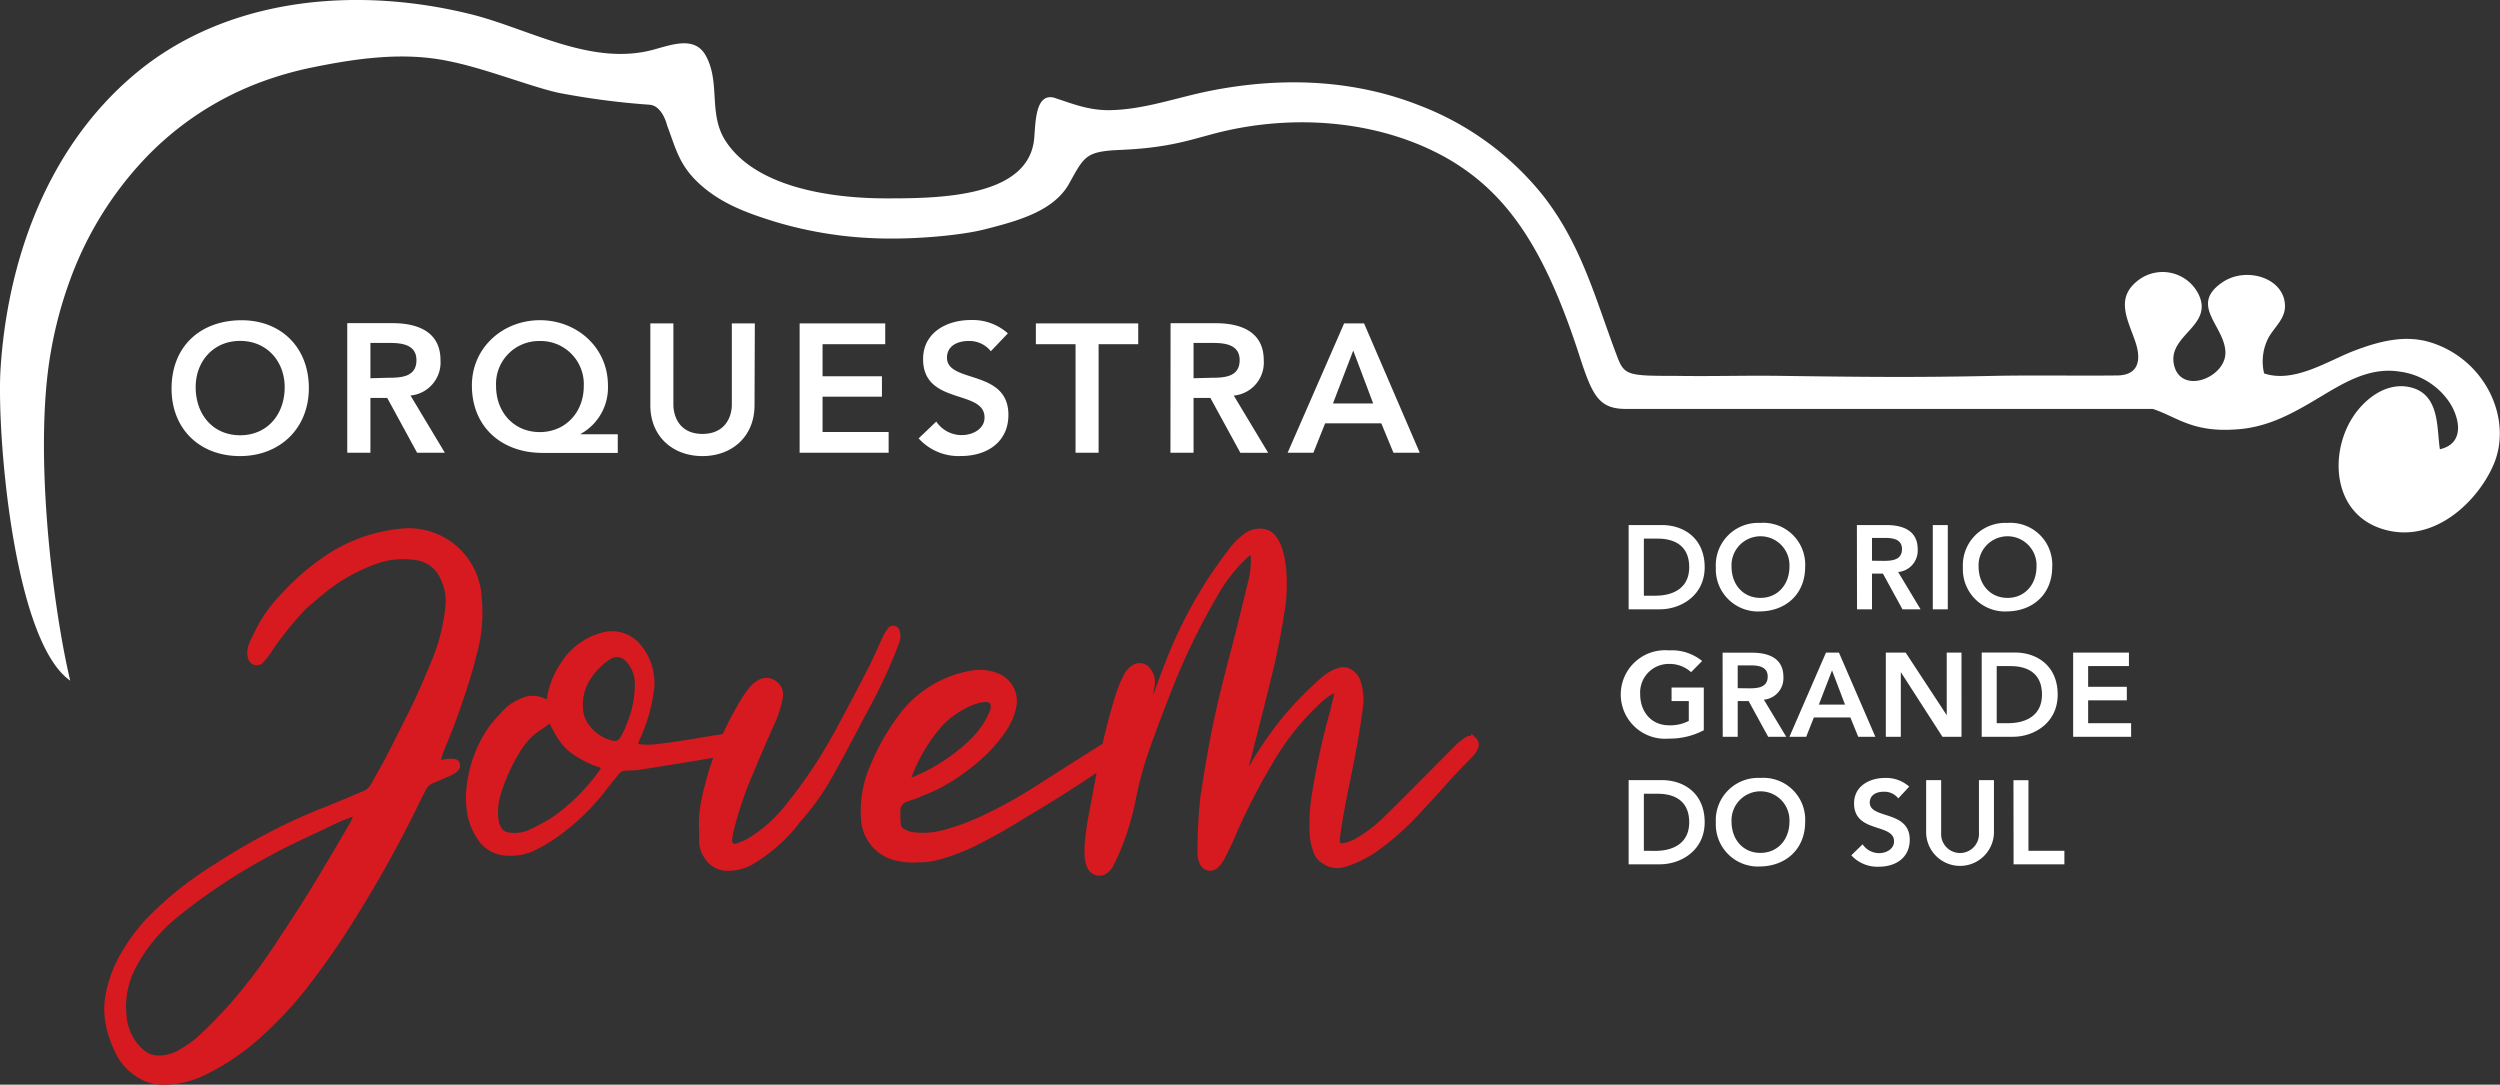
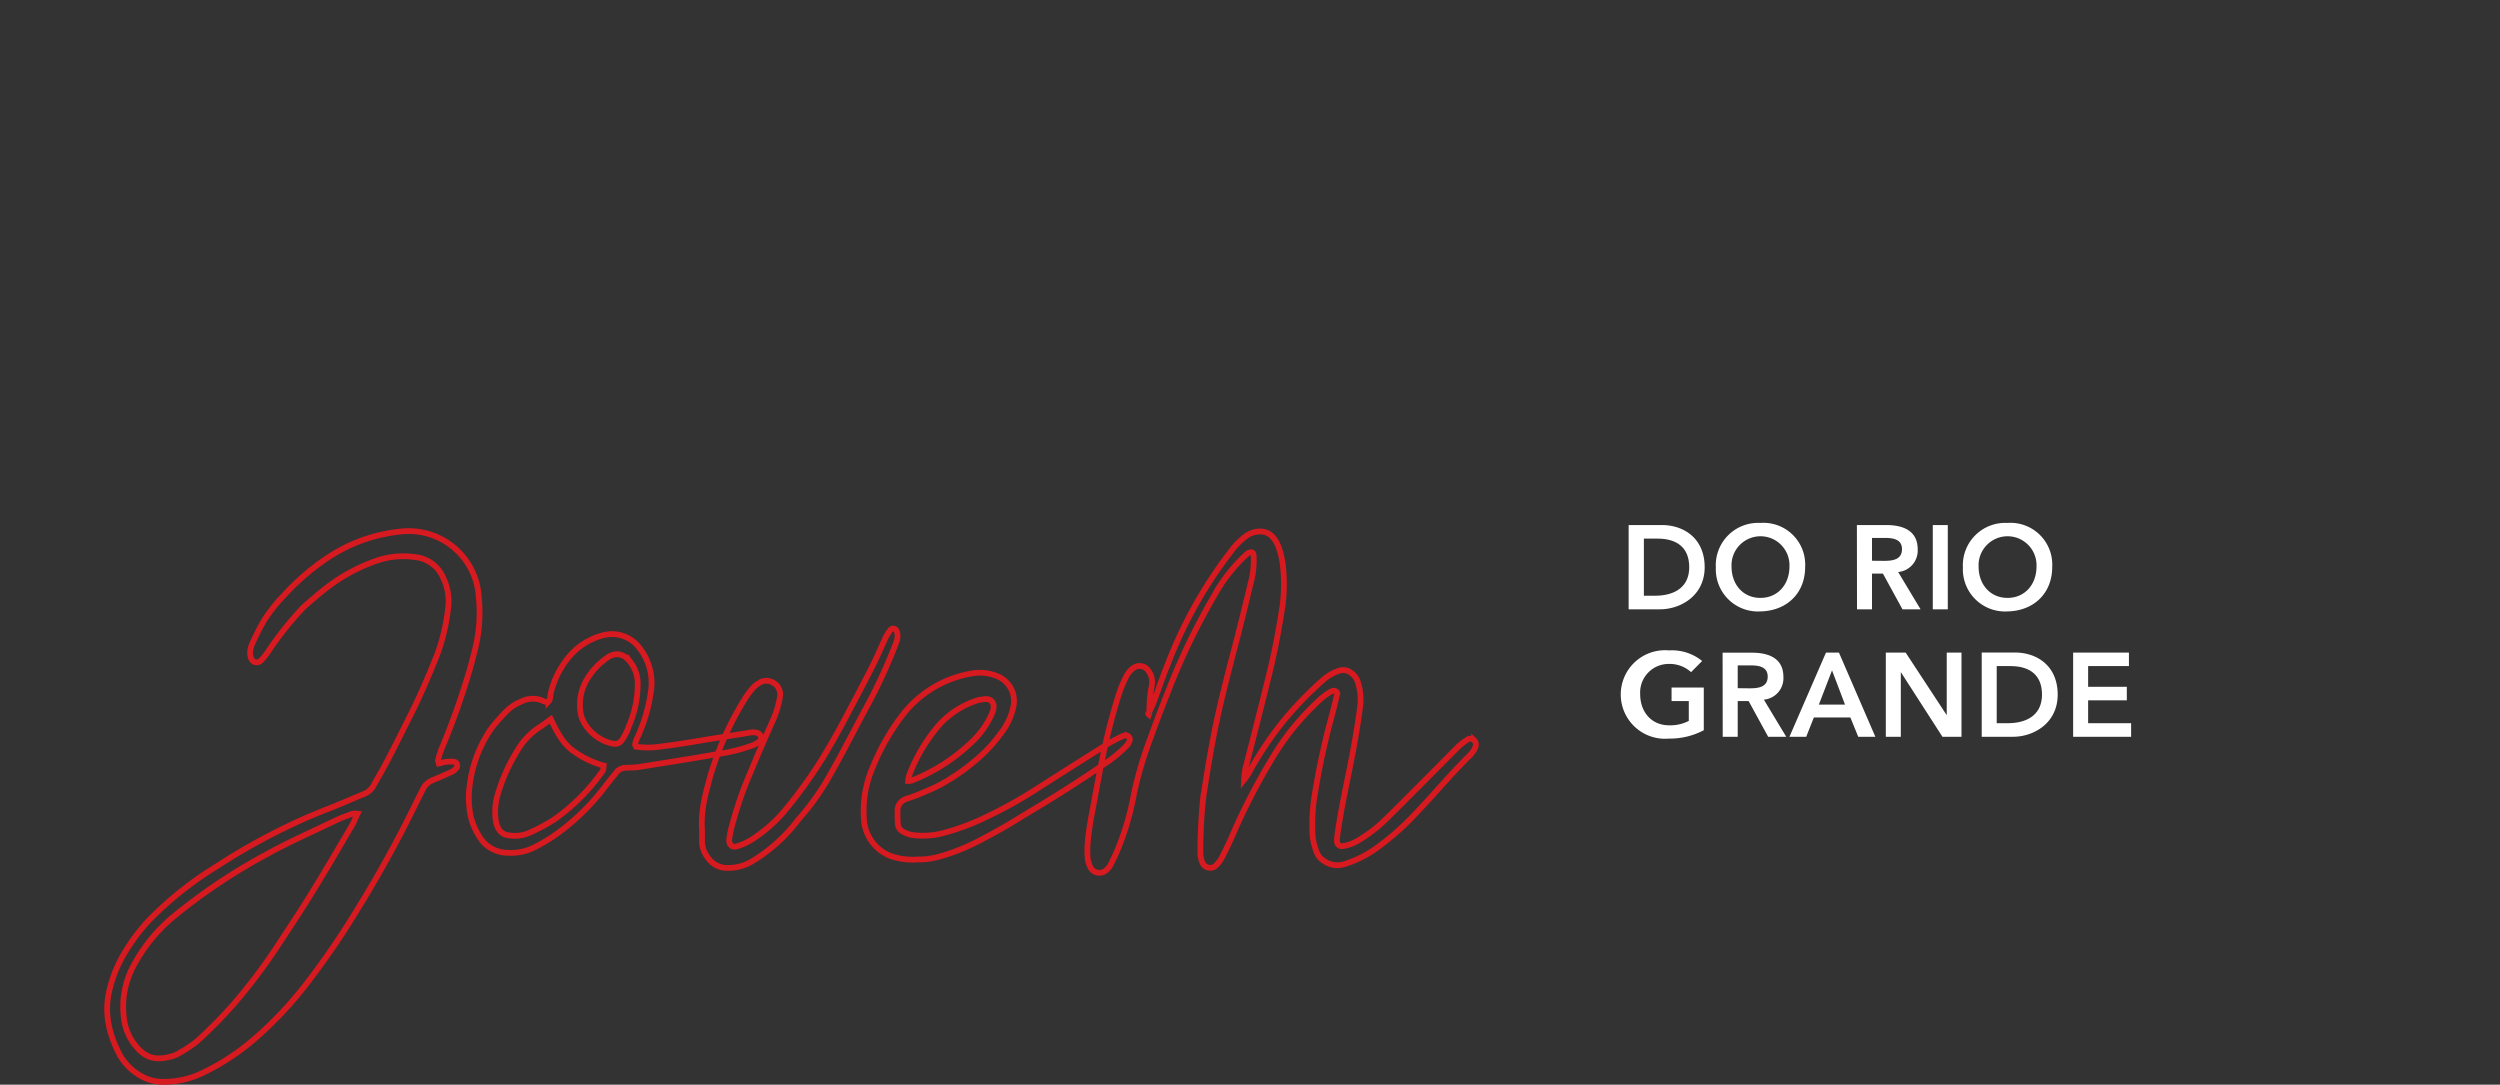
<svg xmlns="http://www.w3.org/2000/svg" viewBox="0 0 425.2 184.48">
  <rect x="0" y="0" width="425.2" height="184.48" fill="#333333" stroke="none" />
  <defs>
    <style>.cls-1{fill:#fff;}.cls-2{fill:#d71920;}.cls-3{fill:none;stroke:#d71920;stroke-width:0.98px;}</style>
  </defs>
  <g id="Layer_2" data-name="Layer 2">
    <g id="Layer_1-2" data-name="Layer 1">
-       <path class="cls-1" d="M385.05,63.5c5.11,1.75,10.92-2.16,15.39-3.86,4.14-1.57,8.59-2.78,13-1.39,9.26,2.9,13.91,12.94,10.73,20.62-2.42,5.86-9.34,13-17.49,11.47C396.83,88.46,396,77.65,400,71.21c1.76-2.88,5.37-6.15,9.57-5.42,5.52,1,4.82,7.08,5.41,10.62,4.3-1,3.33-5.29,1.7-7.87a12.09,12.09,0,0,0-8.57-5.34c-5.2-.82-9.61,2-13.65,4.41-4.27,2.55-8.5,5-13.83,5.4-7.72.64-10.31-2.09-14.48-3.46H276.52c-4.51,0-5.63-2.25-7.63-8.24-5.95-18.7-12.3-28.11-22.1-34-11.19-6.62-25.6-8-38.59-5-5,1.15-8.45,2.78-17.49,3.18-6.06.26-6.24,1-8.87,5.73S173,37.6,167.51,39c-4.22,1.08-12.72,1.84-19.44,1.49a67.53,67.53,0,0,1-16.26-2.78c-4.92-1.52-9.21-3.13-12.82-6.42-3.43-3.13-4-5.87-5.54-10,0,0-.77-3.33-3-3.48a130.55,130.55,0,0,1-15.33-2c-4.7-1-12.54-4.18-18.84-5.42C68.62,8.78,60.69,9.92,53,11.49a59.21,59.21,0,0,0-8.44,2.4A52.39,52.39,0,0,0,24.79,26.83,59.57,59.57,0,0,0,12,47.39,70.2,70.2,0,0,0,8.62,60c-2.94,16.89.37,43.33,3.32,55.76C2.23,109-.57,73.42.09,62.79,1.22,44.9,7.67,25.44,22.93,12.61S60-2.53,80,2.4c10,2.47,20.65,9,31.31,6,3.3-.91,7-2.25,8.8,1.2,2.4,4.48.38,9.73,3.22,14.25,5.06,8,17.93,9.91,27.56,9.89,8.93,0,24.05-.19,25-10.14.25-2.58.12-8.23,3.76-6.86,3,1,5.43,1.95,8.73,2,6,0,11.78-2.18,17.58-3.32,12-2.36,24.25-1.94,35.56,2.55a49.45,49.45,0,0,1,20.95,15.33c6.68,8.55,9,18,12.67,27.57,1.15,3,2,3.06,9.89,3.06,6.71.1,11.31-.09,18,0,13.51.18,22.54.29,36.05,0,6-.13,14.65,0,21-.07,3.81-.05,4.1-2.82,3.09-5.76-1.3-3.84-3.6-7.6.83-10.67a6.83,6.83,0,0,1,10,2.76c2.42,5.33-5.44,6.84-4.23,11.93s8.81,2.12,8.73-2.19c-.09-4.5-6.26-8-.52-11.91,4-2.74,10.51-.81,10.65,3.92.07,2.28-1.75,3.61-2.81,5.5a8.77,8.77,0,0,0-.74,6.07" />
-       <path class="cls-1" d="M342.47,147h8.64v-2.3H345v-12h-2.55Zm-3.34-14.32h-2.55v9a3.22,3.22,0,1,1-6.43,0v-9H327.6v9.06a5.77,5.77,0,0,0,11.53,0Zm-14.41,1.11a5.88,5.88,0,0,0-4.1-1.48c-2.65,0-5.28,1.38-5.28,4.33,0,5.12,6.8,3.32,6.8,6.46,0,1.31-1.34,2-2.51,2a3.39,3.39,0,0,1-2.84-1.5l-1.92,1.87a6,6,0,0,0,4.7,1.94c2.81,0,5.24-1.5,5.24-4.58,0-5.09-6.8-3.46-6.8-6.33,0-1.31,1.17-1.84,2.34-1.84a3,3,0,0,1,2.51,1.13Zm-30.22,5.95a4.93,4.93,0,1,1,9.85,0c0,3.05-2,5.32-4.94,5.32s-4.91-2.27-4.91-5.32m-2.67.16a7.17,7.17,0,0,0,7.56,7.47c4.48-.08,7.63-3.08,7.63-7.55a7.12,7.12,0,0,0-7.63-7.51,7.2,7.2,0,0,0-7.56,7.59m-12.24,4.8V135h2.32c3.12,0,5.39,1.38,5.39,4.86s-2.61,4.86-5.81,4.86ZM277,147h5.34c3.44,0,7.59-2.26,7.59-7.16s-3.52-7.16-7.29-7.16H277Z" />
      <path class="cls-1" d="M352.6,125.31h9.86V123h-7.31v-3.89h6.58v-2.3h-6.58v-3.52h6.94V111H352.6Zm-13-2.31v-9.71h2.32c3.12,0,5.38,1.37,5.38,4.85s-2.61,4.86-5.8,4.86Zm-2.55,2.31h5.34c3.44,0,7.58-2.27,7.58-7.17s-3.52-7.16-7.28-7.16h-5.64Zm-16.31,0h2.55v-11h0l7.08,11h3.24V111H331.1v10.64h0L324.12,111h-3.38Zm-11.39-5.47,2.24-5.82,2.21,5.82Zm-5,5.47h2.85l1.3-3.28h6.21l1.34,3.28h2.91L312.77,111h-2.21Zm-8.8-8.26v-3.88h2.21c1.31,0,2.89.2,2.89,1.9,0,1.86-1.68,2-3.12,2ZM293,125.31h2.55v-6.07h1.86l3.32,6.07h3.07L300,119a3.66,3.66,0,0,0,3.32-3.88c0-3.22-2.59-4.11-5.34-4.11h-5Zm-3.22-8.38h-5.48v2.31h2.93v3.37a6.8,6.8,0,0,1-3.35.75c-3,0-4.92-2.26-4.92-5.32a4.86,4.86,0,0,1,4.92-5.12,5.42,5.42,0,0,1,3.74,1.4l1.88-1.9a8.15,8.15,0,0,0-5.64-1.8,7.53,7.53,0,1,0,0,15,12.39,12.39,0,0,0,5.92-1.42Z" />
      <path class="cls-1" d="M336.52,96.36a4.93,4.93,0,1,1,9.85,0c0,3.06-2,5.33-4.93,5.33s-4.92-2.27-4.92-5.33m-2.67.17a7.17,7.17,0,0,0,7.57,7.46c4.47-.08,7.62-3.07,7.62-7.55a7.11,7.11,0,0,0-7.62-7.5,7.21,7.21,0,0,0-7.57,7.59m-5.12,7.1h2.55V89.3h-2.55Zm-10.34-8.26V91.49h2.21c1.31,0,2.89.2,2.89,1.9,0,1.86-1.68,2-3.12,2Zm-2.55,8.26h2.55V97.56h1.86l3.32,6.07h3.08l-3.81-6.34a3.66,3.66,0,0,0,3.32-3.88c0-3.22-2.59-4.11-5.34-4.11h-5ZM294.5,96.36a4.93,4.93,0,1,1,9.85,0c0,3.06-2,5.33-4.94,5.33s-4.91-2.27-4.91-5.33m-2.67.17a7.17,7.17,0,0,0,7.56,7.46c4.48-.08,7.63-3.07,7.63-7.55a7.11,7.11,0,0,0-7.63-7.5,7.2,7.2,0,0,0-7.56,7.59m-12.24,4.79V91.61h2.32c3.12,0,5.39,1.38,5.39,4.86s-2.61,4.85-5.81,4.85ZM277,103.63h5.34c3.44,0,7.59-2.27,7.59-7.16s-3.52-7.17-7.29-7.17H277Z" />
-       <path class="cls-1" d="M226.71,68.62l3.45-9,3.39,9ZM219,77h4.38l2-5h9.55L237,77h4.47L232,55h-3.39ZM203,64.33v-6h3.39c2,0,4.45.31,4.45,2.92,0,2.86-2.58,3-4.79,3ZM199.07,77H203V67.68h2.86l5.1,9.33h4.73l-5.85-9.73a5.64,5.64,0,0,0,5.1-6c0-4.94-4-6.31-8.21-6.31h-7.64Zm-16.14,0h3.92V58.54h6.74V55H176.18v3.54h6.75Zm-11.51-20.3a9,9,0,0,0-6.31-2.27c-4.07,0-8.11,2.11-8.11,6.65,0,7.87,10.45,5.1,10.45,9.92,0,2-2.06,3-3.86,3a5.19,5.19,0,0,1-4.35-2.3l-3,2.86a9.15,9.15,0,0,0,7.22,3c4.32,0,8.05-2.3,8.05-7,0-7.83-10.45-5.31-10.45-9.73,0-2,1.81-2.83,3.61-2.83a4.63,4.63,0,0,1,3.85,1.74ZM136,77h15.14V73.47H139.9v-6H150V64H139.9V58.54h10.66V55H136Zm-7.62-22h-3.91V68.8c0,2.18-1.19,5-5,5s-4.94-2.86-4.94-5V55h-3.92V68.93c0,5.31,3.82,8.64,8.86,8.64s8.86-3.33,8.86-8.64ZM91.74,58a7.34,7.34,0,0,1,7.55,7.65c0,4.51-3.14,7.84-7.49,7.84s-7.43-3.33-7.43-7.84A7.3,7.3,0,0,1,91.74,58m13.33,15.86H98.76v-.06a9,9,0,0,0,4.64-8.24c0-6.47-5.29-11.1-11.57-11.1s-11.57,4.63-11.57,11.1c0,7.15,5.16,11.47,12,11.47h12.81ZM63,64.33v-6h3.38c2,0,4.45.31,4.45,2.92,0,2.86-2.58,3-4.79,3ZM59.06,77H63V67.68h2.86L70.94,77h4.72l-5.84-9.73a5.65,5.65,0,0,0,5.1-6c0-4.94-4-6.31-8.21-6.31H59.06ZM33.28,65.85c0-4.38,3-7.87,7.56-7.87s7.58,3.49,7.58,7.87c0,4.69-3,8.18-7.58,8.18s-7.56-3.49-7.56-8.18m-4.1.25C29.18,73,34,77.57,40.81,77.57S52.53,72.85,52.53,66c0-7-4.85-11.66-11.72-11.53S29.18,59,29.18,66.1" />
-       <path class="cls-2" d="M195.49,121.14c0,.12-.06.25-.1.38-.24-.21,0-.28.1-.38m55.22,4.76a.9.9,0,0,0-1-.19,11.74,11.74,0,0,0-1.55,1.15c-2,2-3.9,3.93-5.86,5.89-2.22,2.23-4.43,4.46-6.67,6.65a23.6,23.6,0,0,1-4.61,3.53,6.9,6.9,0,0,1-2.84,1,.86.86,0,0,1-.77-.67,5.77,5.77,0,0,1,0-.83c.43-3.29,1.09-6.55,1.75-9.8.87-4.25,1.68-8.51,2.22-12.82a9.93,9.93,0,0,0-.44-3.81,2.88,2.88,0,0,0-1.13-1.54,2.09,2.09,0,0,0-2.08-.37,7.63,7.63,0,0,0-2.63,1.5,61.53,61.53,0,0,0-6.75,6.95,59.91,59.91,0,0,0-6,9,9.53,9.53,0,0,1-.77,1.11A11.18,11.18,0,0,1,212,130c1.33-5.18,2.65-10.36,3.92-15.55.92-3.76,1.63-7.57,2.21-11.4a28.44,28.44,0,0,0,.06-6.9,13.83,13.83,0,0,0-.69-3,5.87,5.87,0,0,0-.92-1.68,2.75,2.75,0,0,0-2.16-1.07,4,4,0,0,0-2.58.84,12.14,12.14,0,0,0-2.5,2.56,75.49,75.49,0,0,0-10.66,19c-.91,2.22-1.66,4.5-2.5,6.74a14.86,14.86,0,0,1-.69,1.46,22,22,0,0,1,.4-4.36,3.26,3.26,0,0,0-.62-2.62,1.77,1.77,0,0,0-2.46-.43,3.87,3.87,0,0,0-1.12,1.2,21.22,21.22,0,0,0-1.4,3.3q-1,3.18-1.79,6.4c-1.19,4.85-2,9.76-2.94,14.66-.25,1.36-.42,2.74-.56,4.11a16,16,0,0,0,0,2.77,4.45,4.45,0,0,0,.5,1.56,1.71,1.71,0,0,0,2.62.43,3.52,3.52,0,0,0,.71-.84c.39-.73.74-1.49,1.08-2.25a46.06,46.06,0,0,0,2.93-9.8,65.79,65.79,0,0,1,2.81-9.55c.9-2.52,1.85-5,2.84-7.51a114.08,114.08,0,0,1,8-16.72,27.47,27.47,0,0,1,5.62-7.15,1.11,1.11,0,0,1,.72-.27c.31,0,.38.35.39.62a14.71,14.71,0,0,1-.31,3.86c-.86,3.49-1.68,7-2.59,10.48-1.4,5.36-2.82,10.71-3.88,16.15-.7,3.63-1.3,7.27-1.83,10.92a87,87,0,0,0-.45,9.12,5.29,5.29,0,0,0,.15,1.1,3.63,3.63,0,0,0,.19.52,1.43,1.43,0,0,0,2.29.53,6,6,0,0,0,1-1.32c.71-1.4,1.41-2.81,2-4.24A107.31,107.31,0,0,1,216,129.6a44,44,0,0,1,8.25-10.37,8.88,8.88,0,0,1,2.21-1.64.66.66,0,0,1,1,.34c-.24,1-.49,2-.76,3.12a126.45,126.45,0,0,0-3.25,15.15,32.57,32.57,0,0,0-.19,6.08,11,11,0,0,0,.68,2.67,3,3,0,0,0,1.23,1.47,3.92,3.92,0,0,0,3.42.57,19.19,19.19,0,0,0,5.88-3,45.68,45.68,0,0,0,6.58-5.92c3-3.14,5.77-6.49,8.87-9.53a5.26,5.26,0,0,0,.7-.86,2.79,2.79,0,0,0,.35-.74A1,1,0,0,0,250.71,125.9Zm-96.09,6a28.79,28.79,0,0,1,5.22-8.73,15,15,0,0,1,6.48-4.08,1.1,1.1,0,0,1,.26-.06c.73-.09,1.54-.35,2.1.25s.28,1.54-.06,2.3a15,15,0,0,1-3.59,4.86,31,31,0,0,1-10,6.33,2.83,2.83,0,0,1-.57.06,4.48,4.48,0,0,1,.13-.93m37.16-6.72a1,1,0,0,0-.79,0,22.73,22.73,0,0,0-2.45,1.27q-6,3.75-11.94,7.55a76.68,76.68,0,0,1-8.95,5,39.32,39.32,0,0,1-7.8,2.83,13.89,13.89,0,0,1-4.68.19,4.59,4.59,0,0,1-1.54-.55,1.61,1.61,0,0,1-.92-1.31c-.06-.73-.06-1.47-.06-2.21a2.08,2.08,0,0,1,1.52-2.08c.61-.23,1.23-.4,1.83-.65,1.35-.58,2.74-1.11,4-1.8A35.4,35.4,0,0,0,167.4,128a27.75,27.75,0,0,0,3.35-4,11,11,0,0,0,1.61-3.81,4.56,4.56,0,0,0-2.73-5.18,7.78,7.78,0,0,0-4.35-.47,18.85,18.85,0,0,0-12.15,7.57,37.75,37.75,0,0,0-4.62,8.19,18.7,18.7,0,0,0-1.58,8.91,7.15,7.15,0,0,0,4.58,6.39,11.53,11.53,0,0,0,4.56.58,13.06,13.06,0,0,0,3.91-.55,33.82,33.82,0,0,0,5.42-2.07,96.09,96.09,0,0,0,8.69-4.88c4.77-2.82,9.46-5.78,14-8.92a20.43,20.43,0,0,0,3.58-3,2,2,0,0,0,.5-1c0-.17-.21-.51-.41-.6m-39.32-17.94a.61.61,0,0,0-1-.12,8.73,8.73,0,0,0-.75,1.15c-.83,1.75-1.57,3.55-2.45,5.28q-2.72,5.3-5.54,10.55c-1,1.78-2,3.54-3.07,5.26a82.83,82.83,0,0,1-6.18,8.52,24.63,24.63,0,0,1-5.83,5.05,10,10,0,0,1-2.27,1c-.83.29-1.44-.27-1.34-1.18a12.63,12.63,0,0,1,.29-1.63,64.2,64.2,0,0,1,3.42-10q1.8-4.35,3.74-8.65a17.29,17.29,0,0,0,1.19-4,2.28,2.28,0,0,0-1.14-2.34,2.21,2.21,0,0,0-2.37,0,4.77,4.77,0,0,0-1.26,1.06,16.76,16.76,0,0,0-1.58,2.27,53.47,53.47,0,0,0-5.55,12.66c-.72,2.77-1.6,5.52-1.37,9.1,0,.26,0,1.19,0,2.11a4.7,4.7,0,0,0,1,2.55,3.94,3.94,0,0,0,3.29,1.74,7.94,7.94,0,0,0,4.46-1.27,27.78,27.78,0,0,0,6.69-5.77c.41-.5.78-1,1.22-1.51a41.66,41.66,0,0,0,5.23-7.48c1.79-3.13,3.42-6.34,5.12-9.52l1.31-2.44a88.92,88.92,0,0,0,4.7-10.33,3.15,3.15,0,0,0,.25-1.07,2.93,2.93,0,0,0-.25-1M106.4,124.82c-.92,1.82-1.4,2-3.25,1.35a7.42,7.42,0,0,1-3.86-3.37,4.74,4.74,0,0,1-.58-1.82,8.48,8.48,0,0,1,1.19-5.56,11.81,11.81,0,0,1,3.4-3.57c1.53-1.08,3-.56,4,.87a6,6,0,0,1,1.16,3.91,17.87,17.87,0,0,1-1.53,6.94c-.17.43-.38.84-.58,1.25m-3.86,6.23a33.5,33.5,0,0,1-8.34,8.37,31.55,31.55,0,0,1-4.38,2.32,6.32,6.32,0,0,1-3.26.34,2.2,2.2,0,0,1-1.9-1.4,3.58,3.58,0,0,1-.32-1,10.4,10.4,0,0,1,.19-4.12,30.05,30.05,0,0,1,3.56-8.05,11.55,11.55,0,0,1,3.59-3.77c.61-.38,1.18-.83,2-1.42,1,2.08,1.91,3.89,3.57,5.21a16.08,16.08,0,0,0,5.42,2.68C102.61,130.55,102.67,130.87,102.54,131.05Zm26.35-6.36a2.42,2.42,0,0,0-1.36-.08c-3.18.52-6.37,1-9.56,1.55-1.91.3-3.83.61-5.75.83a13.8,13.8,0,0,1-4.06,0c-.08-.19-.16-.28-.14-.35a4.58,4.58,0,0,1,.29-1,27.41,27.41,0,0,0,2.34-7.66,9.63,9.63,0,0,0-1.93-7.82,5.81,5.81,0,0,0-6.16-2.11,11.31,11.31,0,0,0-6.28,4.29A15.05,15.05,0,0,0,93.65,118c-.1.45,0,.94-.35,1.31a1.14,1.14,0,0,1-1-.13,4.3,4.3,0,0,0-3.75.19,7.25,7.25,0,0,0-2.31,1.5,35.13,35.13,0,0,0-2.58,2.88,21.69,21.69,0,0,0-3.83,10.28,14.65,14.65,0,0,0,0,3.31,10.66,10.66,0,0,0,1.7,4.94,5.6,5.6,0,0,0,4.84,2.76,8.83,8.83,0,0,0,4.55-.94A32,32,0,0,0,94,142.31a38.37,38.37,0,0,0,8.28-7.71c.84-1.1,1.71-2.18,2.58-3.26a2,2,0,0,1,1.43-.75c.82-.06,1.67,0,2.48-.16,4.47-.71,8.94-1.4,13.39-2.2a28.81,28.81,0,0,0,5.9-1.48,5.6,5.6,0,0,0,1.18-.69.87.87,0,0,0-.3-1.37M60,140.15c-2.35,4-4.67,8-7.09,11.9-1.84,3-3.79,5.91-5.71,8.85a95.55,95.55,0,0,1-7.51,9.94,80.84,80.84,0,0,1-6,6.1,20,20,0,0,1-3,2.05,5.26,5.26,0,0,1-1.24.6c-2.58.78-4.37.55-6.06-1.33A9,9,0,0,1,21.06,173a14.64,14.64,0,0,1,1.56-8.58,27.93,27.93,0,0,1,6.72-8.38,98.4,98.4,0,0,1,15.84-10.65c3.8-2.12,7.78-3.85,11.68-5.74,1-.49,2-.85,3.08-1.25a3.52,3.52,0,0,1,.87,0c-.37.75-.58,1.26-.85,1.73M74.5,129.33a14,14,0,0,1,.55-1.84,122.9,122.9,0,0,0,4.59-12.77c.42-1.32.74-2.66,1.09-4a25.93,25.93,0,0,0,.71-9.07A11.94,11.94,0,0,0,68.8,90.35a27.24,27.24,0,0,0-12.5,4.14,39.9,39.9,0,0,0-8,6.76A26.86,26.86,0,0,0,45,105.39a39.14,39.14,0,0,0-2.14,4.18,4.11,4.11,0,0,0-.32,1.34,2.82,2.82,0,0,0,.17,1.07,1,1,0,0,0,1.58.45,10.24,10.24,0,0,0,1.38-1.71A54.77,54.77,0,0,1,51,103.94a10.77,10.77,0,0,1,1.18-1.16c.84-.73,1.67-1.46,2.54-2.15a30,30,0,0,1,9.88-5.45,14.28,14.28,0,0,1,6-.43,5.85,5.85,0,0,1,4.85,3.68,9,9,0,0,1,.81,4.59,33.66,33.66,0,0,1-1.91,8.34C73,114.71,71.62,118,70,121.25c-1.33,2.64-2.64,5.29-4,7.91-.77,1.48-1.62,2.91-2.42,4.36A3.17,3.17,0,0,1,62,135c-2.22.91-4.41,1.89-6.65,2.75-3,1.17-5.95,2.52-8.84,4a106,106,0,0,0-9.58,5.55,60.09,60.09,0,0,0-11.67,9.3,32.73,32.73,0,0,0-4.53,6.26,21.79,21.79,0,0,0-2.08,5.41c-1,3.91-.14,7.51,1.64,11a9.37,9.37,0,0,0,3.17,3.42A7.69,7.69,0,0,0,27.83,184a15.34,15.34,0,0,0,6.43-1.42,40,40,0,0,0,10.06-6.8,64.79,64.79,0,0,0,8.22-9,134.65,134.65,0,0,0,8.25-12.12q5.25-8.49,9.65-17.45c.49-1,1-2,1.49-3a3,3,0,0,1,1.58-1.48c1.1-.47,2.21-.93,3.29-1.44a3.07,3.07,0,0,0,.85-.68.72.72,0,0,0,.1-.51.57.57,0,0,0-.54-.54,5,5,0,0,0-1.09,0c-.45,0-.89.18-1.48.3-.1-.39-.16-.49-.14-.56" />
      <path class="cls-3" d="M195.49,121.14c0,.12-.06.25-.1.38C195.15,121.31,195.39,121.24,195.49,121.14Zm55.22,4.76a.9.9,0,0,0-1-.19,11.74,11.74,0,0,0-1.55,1.15c-2,2-3.9,3.93-5.86,5.89-2.22,2.23-4.43,4.46-6.67,6.65a23.6,23.6,0,0,1-4.61,3.53,6.9,6.9,0,0,1-2.84,1,.86.86,0,0,1-.77-.67,5.77,5.77,0,0,1,0-.83c.43-3.29,1.09-6.55,1.75-9.8.87-4.25,1.68-8.51,2.22-12.82a9.93,9.93,0,0,0-.44-3.81,2.88,2.88,0,0,0-1.13-1.54,2.09,2.09,0,0,0-2.08-.37,7.63,7.63,0,0,0-2.63,1.5,61.53,61.53,0,0,0-6.75,6.95,59.91,59.91,0,0,0-6,9,9.53,9.53,0,0,1-.77,1.11A11.18,11.18,0,0,1,212,130c1.33-5.18,2.65-10.36,3.92-15.55.92-3.76,1.63-7.57,2.21-11.4a28.44,28.44,0,0,0,.06-6.9,13.83,13.83,0,0,0-.69-3,5.87,5.87,0,0,0-.92-1.68,2.75,2.75,0,0,0-2.16-1.07,4,4,0,0,0-2.58.84,12.14,12.14,0,0,0-2.5,2.56,75.49,75.49,0,0,0-10.66,19c-.91,2.22-1.66,4.5-2.5,6.74a14.86,14.86,0,0,1-.69,1.46,22,22,0,0,1,.4-4.36,3.26,3.26,0,0,0-.62-2.62,1.77,1.77,0,0,0-2.46-.43,3.87,3.87,0,0,0-1.12,1.2,21.22,21.22,0,0,0-1.4,3.3q-1,3.18-1.79,6.4c-1.19,4.85-2,9.76-2.94,14.66-.25,1.36-.42,2.74-.56,4.11a16,16,0,0,0,0,2.77,4.45,4.45,0,0,0,.5,1.56,1.71,1.71,0,0,0,2.62.43,3.52,3.52,0,0,0,.71-.84c.39-.73.74-1.49,1.08-2.25a46.06,46.06,0,0,0,2.93-9.8,65.79,65.79,0,0,1,2.81-9.55c.9-2.52,1.85-5,2.84-7.51a114.08,114.08,0,0,1,8-16.72,27.47,27.47,0,0,1,5.62-7.15,1.11,1.11,0,0,1,.72-.27c.31,0,.38.35.39.62a14.71,14.71,0,0,1-.31,3.86c-.86,3.49-1.68,7-2.59,10.48-1.4,5.36-2.82,10.71-3.88,16.15-.7,3.63-1.3,7.27-1.83,10.92a87,87,0,0,0-.45,9.12,5.29,5.29,0,0,0,.15,1.1,3.63,3.63,0,0,0,.19.52,1.43,1.43,0,0,0,2.29.53,6,6,0,0,0,1-1.32c.71-1.4,1.41-2.81,2-4.24A107.31,107.31,0,0,1,216,129.6a44,44,0,0,1,8.25-10.37,8.88,8.88,0,0,1,2.21-1.64.66.66,0,0,1,1,.34c-.24,1-.49,2-.76,3.12a126.45,126.45,0,0,0-3.25,15.15,32.57,32.57,0,0,0-.19,6.08,11,11,0,0,0,.68,2.67,3,3,0,0,0,1.23,1.47,3.92,3.92,0,0,0,3.42.57,19.19,19.19,0,0,0,5.88-3,45.68,45.68,0,0,0,6.58-5.92c3-3.14,5.77-6.49,8.87-9.53a5.26,5.26,0,0,0,.7-.86,2.79,2.79,0,0,0,.35-.74A1,1,0,0,0,250.71,125.9Zm-96.09,6a28.79,28.79,0,0,1,5.22-8.73,15,15,0,0,1,6.48-4.08,1.1,1.1,0,0,1,.26-.06c.73-.09,1.54-.35,2.1.25s.28,1.54-.06,2.3a15,15,0,0,1-3.59,4.86,31,31,0,0,1-10,6.33,2.83,2.83,0,0,1-.57.06A4.48,4.48,0,0,1,154.62,131.87Zm37.16-6.72a1,1,0,0,0-.79,0,22.73,22.73,0,0,0-2.45,1.27q-6,3.75-11.94,7.55a76.68,76.68,0,0,1-8.95,5,39.32,39.32,0,0,1-7.8,2.83,13.89,13.89,0,0,1-4.68.19,4.59,4.59,0,0,1-1.54-.55,1.61,1.61,0,0,1-.92-1.31c-.06-.73-.06-1.47-.06-2.21a2.08,2.08,0,0,1,1.52-2.08c.61-.23,1.23-.4,1.83-.65,1.35-.58,2.74-1.11,4-1.8A35.4,35.4,0,0,0,167.4,128a27.75,27.75,0,0,0,3.35-4,11,11,0,0,0,1.61-3.81,4.56,4.56,0,0,0-2.73-5.18,7.78,7.78,0,0,0-4.35-.47,18.85,18.85,0,0,0-12.15,7.57,37.75,37.75,0,0,0-4.62,8.19,18.7,18.7,0,0,0-1.58,8.91,7.15,7.15,0,0,0,4.58,6.39,11.53,11.53,0,0,0,4.56.58,13.06,13.06,0,0,0,3.91-.55,33.82,33.82,0,0,0,5.42-2.07,96.09,96.09,0,0,0,8.69-4.88c4.77-2.82,9.46-5.78,14-8.92a20.43,20.43,0,0,0,3.58-3,2,2,0,0,0,.5-1C192.23,125.58,192,125.24,191.78,125.15Zm-39.32-17.94a.61.61,0,0,0-1-.12,8.73,8.73,0,0,0-.75,1.15c-.83,1.75-1.57,3.55-2.45,5.28q-2.72,5.3-5.54,10.55c-1,1.78-2,3.54-3.07,5.26a82.83,82.83,0,0,1-6.18,8.52,24.63,24.63,0,0,1-5.83,5.05,10,10,0,0,1-2.27,1c-.83.29-1.44-.27-1.34-1.18a12.63,12.63,0,0,1,.29-1.63,64.2,64.2,0,0,1,3.42-10q1.8-4.35,3.74-8.65a17.29,17.29,0,0,0,1.19-4,2.28,2.28,0,0,0-1.14-2.34,2.21,2.21,0,0,0-2.37,0,4.77,4.77,0,0,0-1.26,1.06,16.76,16.76,0,0,0-1.58,2.27,53.47,53.47,0,0,0-5.55,12.66c-.72,2.77-1.6,5.52-1.37,9.1,0,.26,0,1.19,0,2.11a4.7,4.7,0,0,0,1,2.55,3.94,3.94,0,0,0,3.29,1.74,7.94,7.94,0,0,0,4.46-1.27,27.78,27.78,0,0,0,6.69-5.77c.41-.5.78-1,1.22-1.51a41.66,41.66,0,0,0,5.23-7.48c1.79-3.13,3.42-6.34,5.12-9.52l1.31-2.44a88.92,88.92,0,0,0,4.7-10.33,3.15,3.15,0,0,0,.25-1.07A2.93,2.93,0,0,0,152.46,107.21ZM106.4,124.82c-.92,1.82-1.4,2-3.25,1.35a7.42,7.42,0,0,1-3.86-3.37,4.74,4.74,0,0,1-.58-1.82,8.48,8.48,0,0,1,1.19-5.56,11.81,11.81,0,0,1,3.4-3.57c1.53-1.08,3-.56,4,.87a6,6,0,0,1,1.16,3.91,17.87,17.87,0,0,1-1.53,6.94C106.81,124,106.6,124.41,106.4,124.82Zm-3.86,6.23a33.5,33.5,0,0,1-8.34,8.37,31.55,31.55,0,0,1-4.38,2.32,6.32,6.32,0,0,1-3.26.34,2.2,2.2,0,0,1-1.9-1.4,3.58,3.58,0,0,1-.32-1,10.4,10.4,0,0,1,.19-4.12,30.05,30.05,0,0,1,3.56-8.05,11.55,11.55,0,0,1,3.59-3.77c.61-.38,1.18-.83,2-1.42,1,2.08,1.91,3.89,3.57,5.21a16.08,16.08,0,0,0,5.42,2.68C102.61,130.55,102.67,130.87,102.54,131.05Zm26.35-6.36a2.42,2.42,0,0,0-1.36-.08c-3.18.52-6.37,1-9.56,1.55-1.91.3-3.83.61-5.75.83a13.8,13.8,0,0,1-4.06,0c-.08-.19-.16-.28-.14-.35a4.58,4.58,0,0,1,.29-1,27.41,27.41,0,0,0,2.34-7.66,9.63,9.63,0,0,0-1.93-7.82,5.81,5.81,0,0,0-6.16-2.11,11.31,11.31,0,0,0-6.28,4.29A15.05,15.05,0,0,0,93.65,118c-.1.45,0,.94-.35,1.31a1.14,1.14,0,0,1-1-.13,4.3,4.3,0,0,0-3.75.19,7.25,7.25,0,0,0-2.31,1.5,35.13,35.13,0,0,0-2.58,2.88,21.69,21.69,0,0,0-3.83,10.28,14.65,14.65,0,0,0,0,3.31,10.66,10.66,0,0,0,1.7,4.94,5.6,5.6,0,0,0,4.84,2.76,8.83,8.83,0,0,0,4.55-.94A32,32,0,0,0,94,142.31a38.37,38.37,0,0,0,8.28-7.71c.84-1.1,1.71-2.18,2.58-3.26a2,2,0,0,1,1.43-.75c.82-.06,1.67,0,2.48-.16,4.47-.71,8.94-1.4,13.39-2.2a28.81,28.81,0,0,0,5.9-1.48,5.6,5.6,0,0,0,1.18-.69A.87.87,0,0,0,128.89,124.69ZM60,140.15c-2.35,4-4.67,8-7.09,11.9-1.84,3-3.79,5.91-5.71,8.85a95.55,95.55,0,0,1-7.51,9.94,80.84,80.84,0,0,1-6,6.1,20,20,0,0,1-3,2.05,5.26,5.26,0,0,1-1.24.6c-2.58.78-4.37.55-6.06-1.33A9,9,0,0,1,21.06,173a14.64,14.64,0,0,1,1.56-8.58,27.93,27.93,0,0,1,6.72-8.38,98.4,98.4,0,0,1,15.84-10.65c3.8-2.12,7.78-3.85,11.68-5.74,1-.49,2-.85,3.08-1.25a3.52,3.52,0,0,1,.87,0C60.44,139.17,60.23,139.68,60,140.15ZM74.5,129.33a14,14,0,0,1,.55-1.84,122.9,122.9,0,0,0,4.59-12.77c.42-1.32.74-2.66,1.09-4a25.93,25.93,0,0,0,.71-9.07A11.94,11.94,0,0,0,68.8,90.35a27.24,27.24,0,0,0-12.5,4.14,39.9,39.9,0,0,0-8,6.76A26.86,26.86,0,0,0,45,105.39a39.14,39.14,0,0,0-2.14,4.18,4.11,4.11,0,0,0-.32,1.34,2.82,2.82,0,0,0,.17,1.07,1,1,0,0,0,1.58.45,10.24,10.24,0,0,0,1.38-1.71A54.77,54.77,0,0,1,51,103.94a10.77,10.77,0,0,1,1.18-1.16c.84-.73,1.67-1.46,2.54-2.15a30,30,0,0,1,9.88-5.45,14.28,14.28,0,0,1,6-.43,5.85,5.85,0,0,1,4.85,3.68,9,9,0,0,1,.81,4.59,33.66,33.66,0,0,1-1.91,8.34C73,114.71,71.62,118,70,121.25c-1.33,2.64-2.64,5.29-4,7.91-.77,1.48-1.62,2.91-2.42,4.36A3.17,3.17,0,0,1,62,135c-2.22.91-4.41,1.89-6.65,2.75-3,1.17-5.95,2.52-8.84,4a106,106,0,0,0-9.58,5.55,60.09,60.09,0,0,0-11.67,9.3,32.73,32.73,0,0,0-4.53,6.26,21.79,21.79,0,0,0-2.08,5.41c-1,3.91-.14,7.51,1.64,11a9.37,9.37,0,0,0,3.17,3.42A7.69,7.69,0,0,0,27.83,184a15.34,15.34,0,0,0,6.43-1.42,40,40,0,0,0,10.06-6.8,64.79,64.79,0,0,0,8.22-9,134.65,134.65,0,0,0,8.25-12.12q5.25-8.49,9.65-17.45c.49-1,1-2,1.49-3a3,3,0,0,1,1.58-1.48c1.1-.47,2.21-.93,3.29-1.44a3.07,3.07,0,0,0,.85-.68.72.72,0,0,0,.1-.51.57.57,0,0,0-.54-.54,5,5,0,0,0-1.09,0c-.45,0-.89.18-1.48.3C74.54,129.5,74.48,129.4,74.5,129.33Z" />
    </g>
  </g>
</svg>